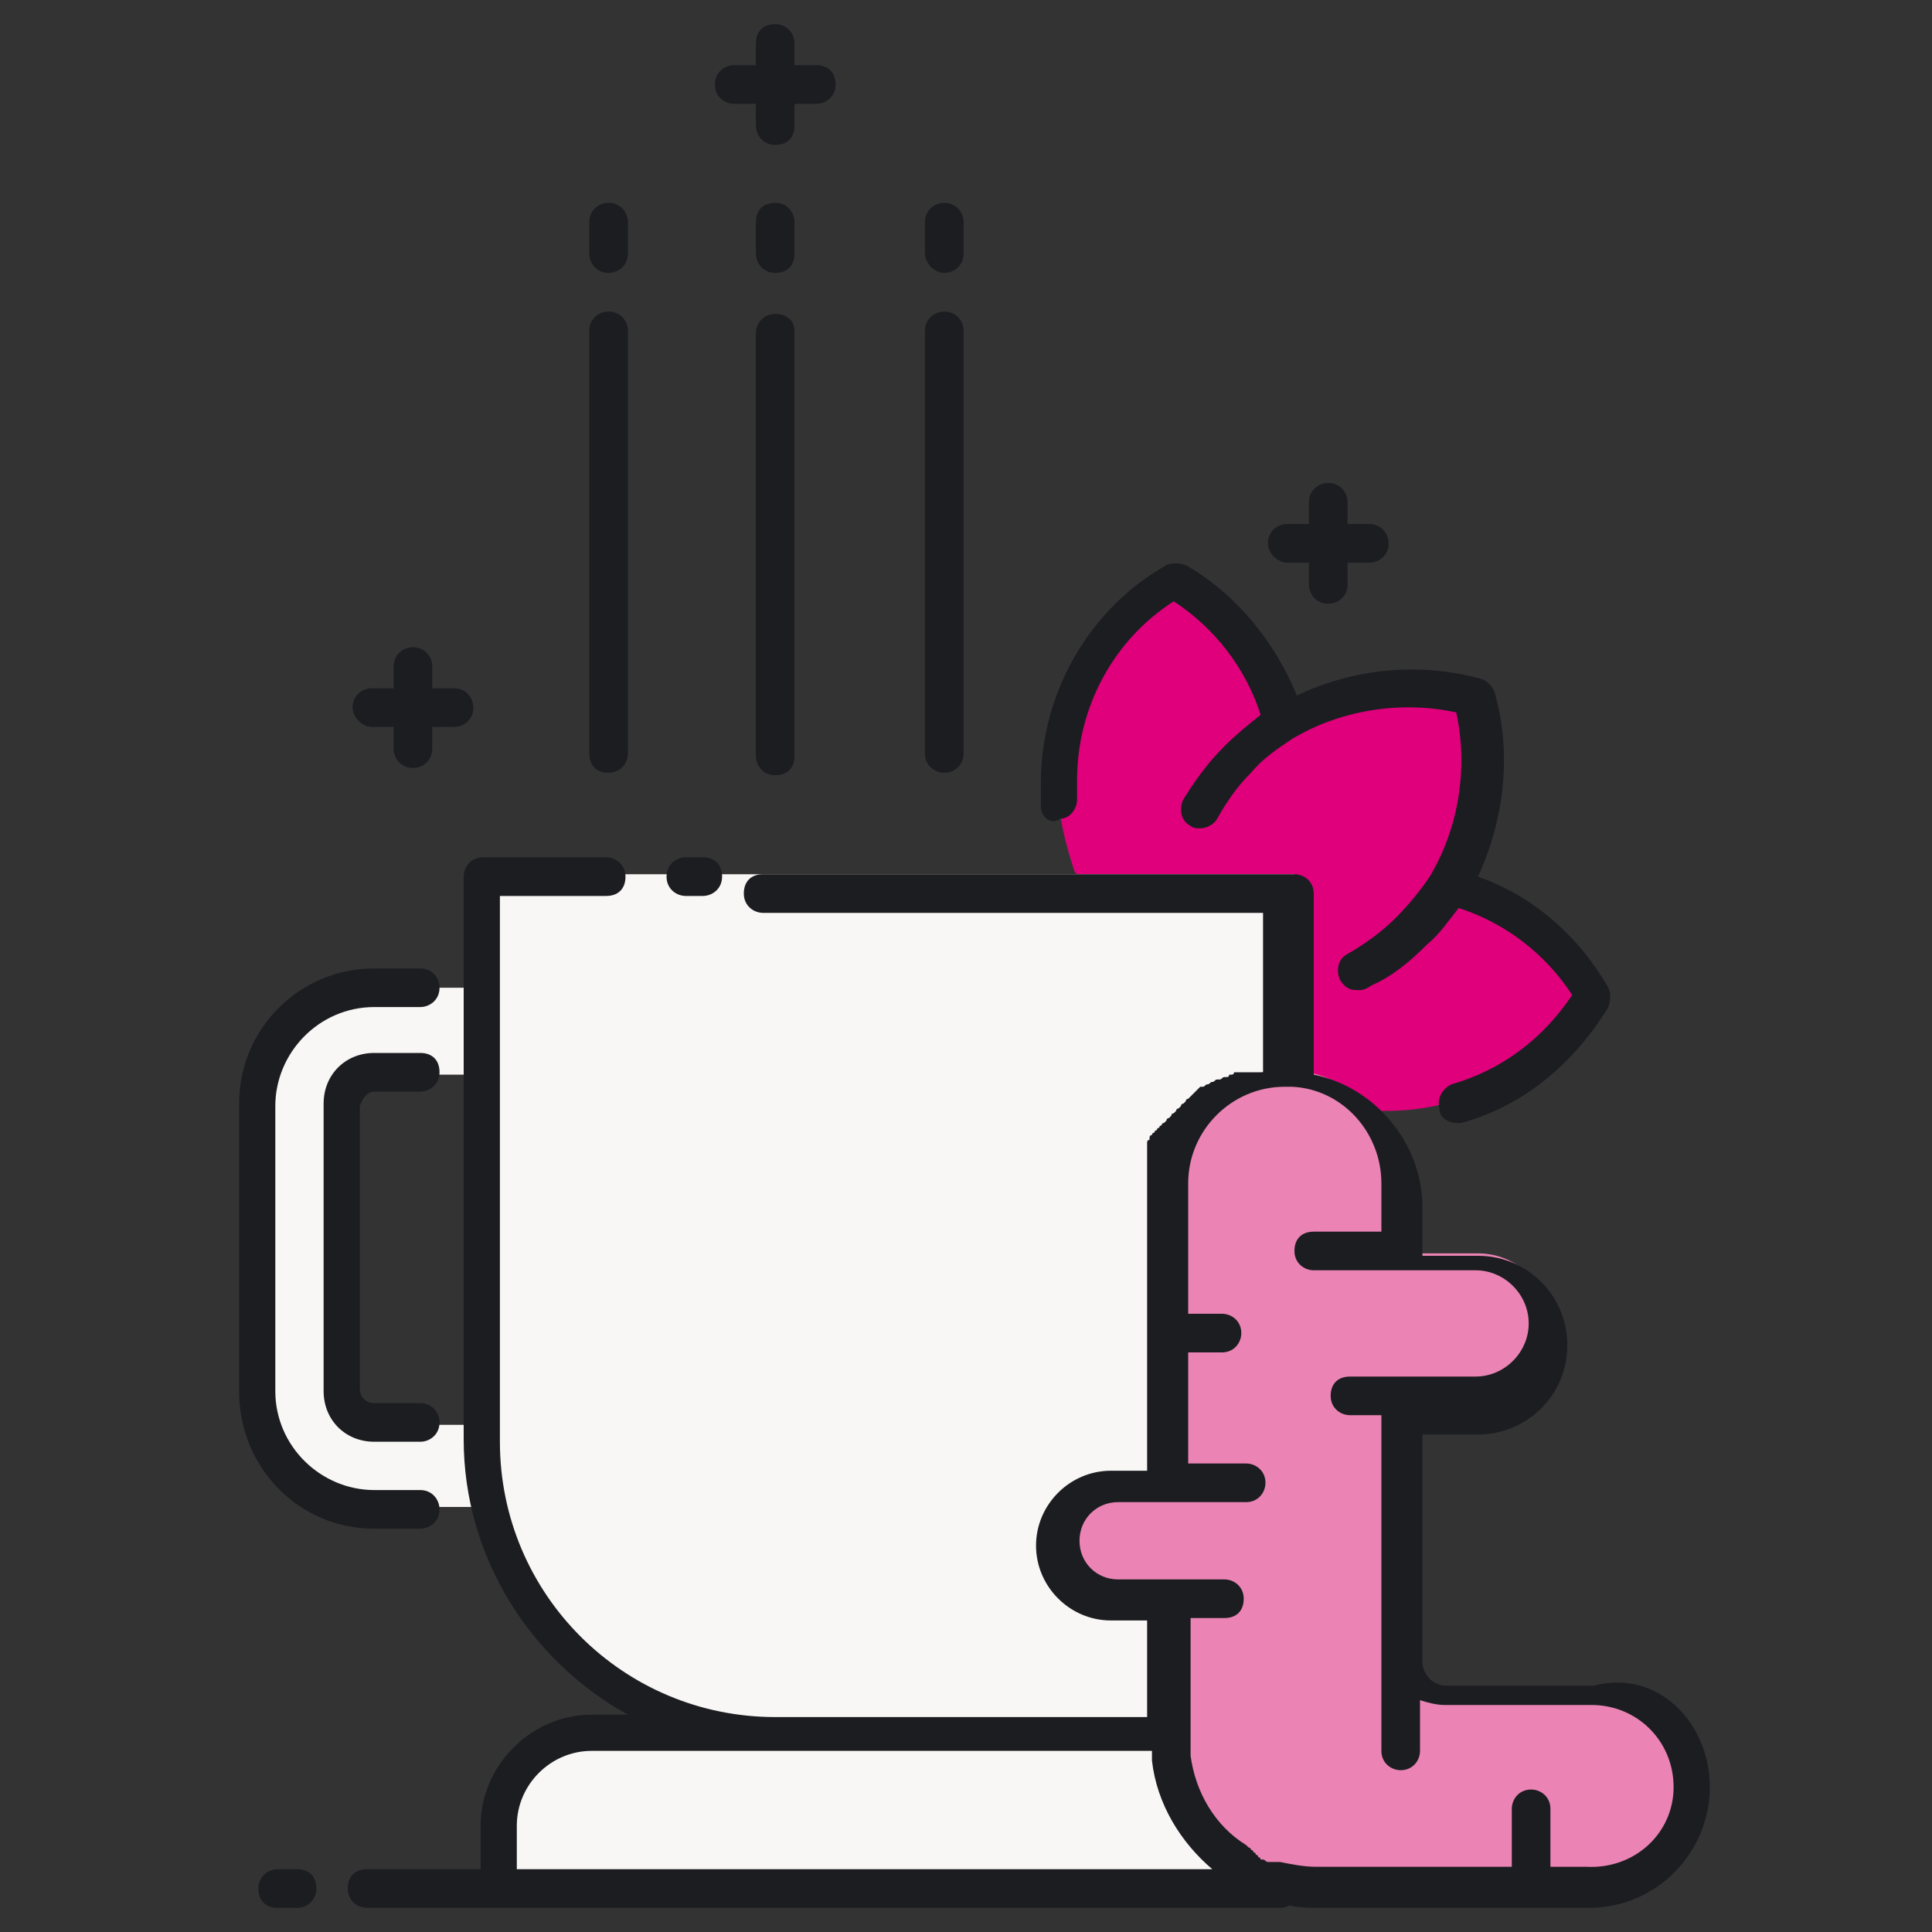
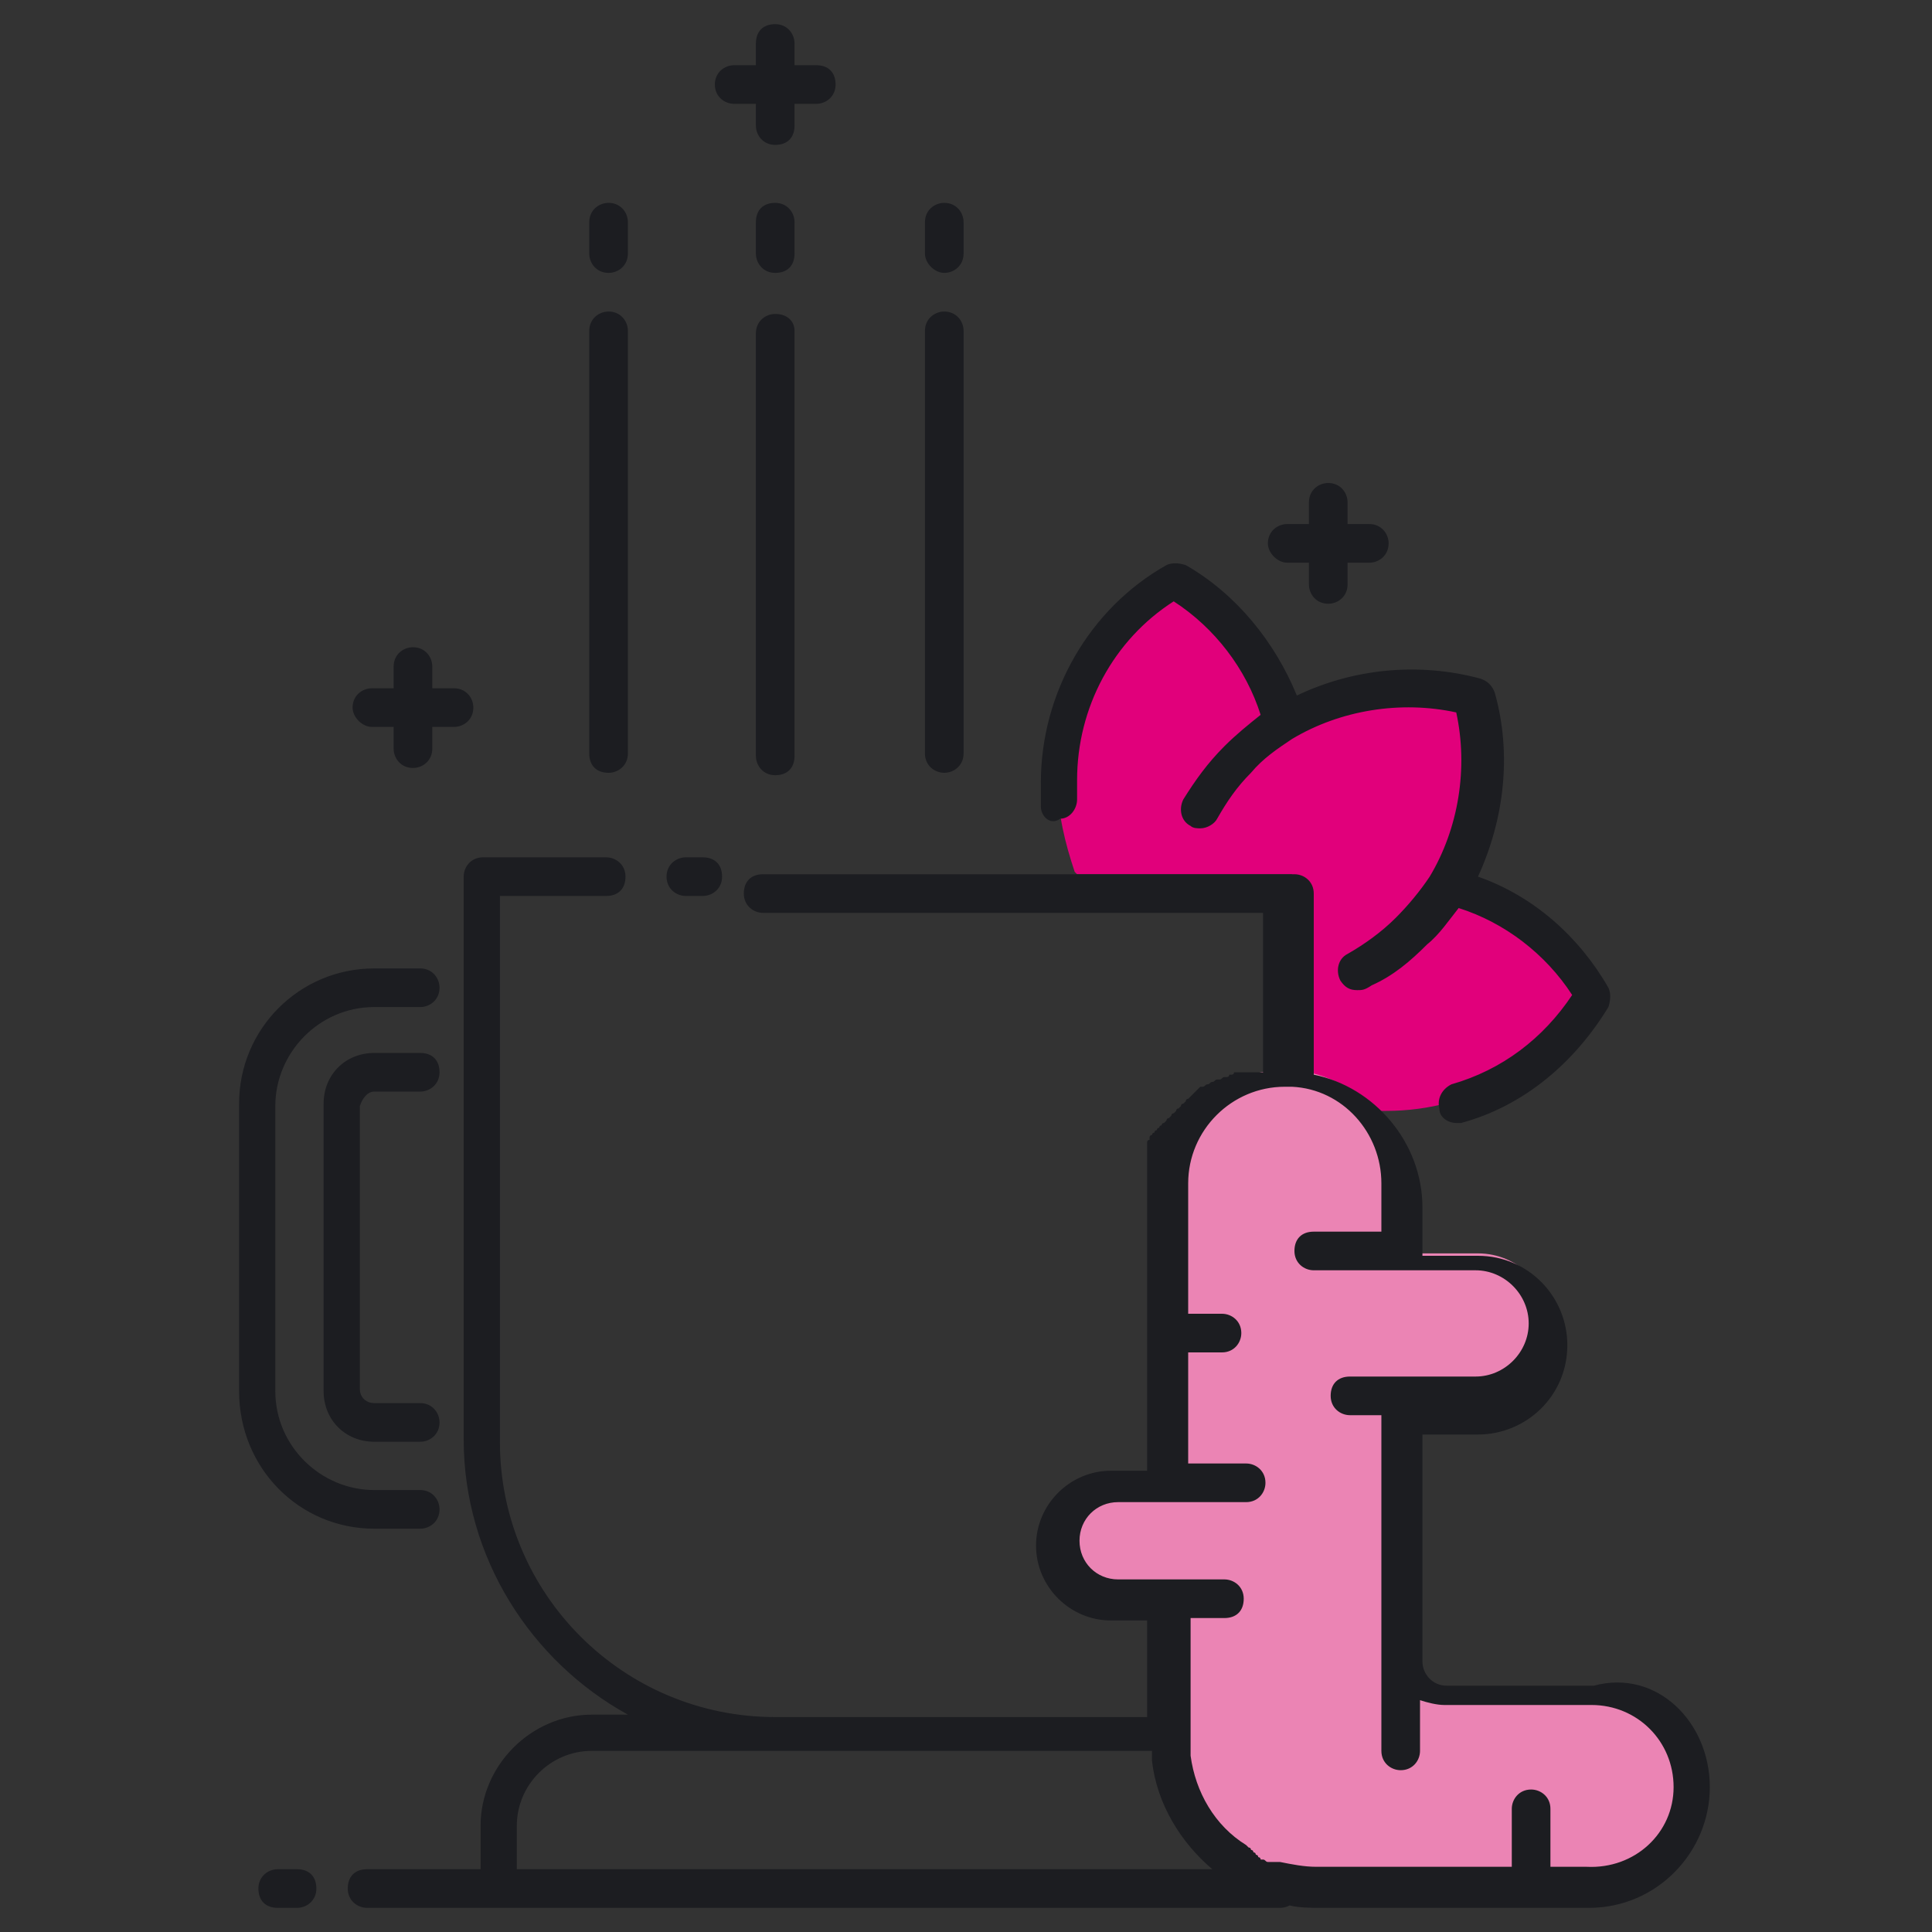
<svg xmlns="http://www.w3.org/2000/svg" version="1.1" id="Layer_1" x="0px" y="0px" viewBox="0 0 80 80" style="enable-background:new 0 0 80 80;" xml:space="preserve">
  <rect x="0" y="0" width="80" height="80" fill="#333333" stroke="none" />
  <style type="text/css">
	.st0{fill:#E1007B;}
	.st1{fill:#F9F7F5;}
	.st2{fill:#EB84B4;}
	.st3{fill:#1C1D21;}
</style>
  <g>
    <path class="st0" d="M56.8,46c0.2,0,0.4,0,0.6,0c3.6,0,6.7-1.9,8.3-4.8c-1.3-2.2-3.4-3.8-5.9-4.5c1.4-2.4,1.8-5.2,1.1-7.8   c-2.6-0.7-5.5-0.3-7.8,1.1c-0.7-2.5-2.3-4.6-4.5-5.9c-2.9,1.7-4.8,4.8-4.8,8.3c0,1.3,0.3,2.5,0.7,3.7l0.1,0.1h8.9v8.2c0,0,0,0,0,0   C54.9,44.5,56,45.1,56.8,46z" />
  </g>
  <g>
-     <path class="st1" d="M20,36.3v4.6h-4.5c-2.7,0-4.8,2.2-4.8,4.8v11.9c0,2.7,2.2,4.8,4.8,4.8h4.8c1.3,5.3,6.1,9.3,11.8,9.3h0.3l0,0   h-8c-2.1,0-3.8,1.7-3.8,3.8v2.6h32.3V78c-2.6-0.7-4.5-3.1-4.5-6v-5.7h-2.2c-1.3,0-2.4-1.1-2.4-2.4s1.1-2.4,2.4-2.4h2.2V49.2   c0-2.7,2.2-4.8,4.8-4.8l0,0c0.1,0,0.2,0,0.4,0v-8.2H20z M20,59h-4.5c-0.7,0-1.3-0.6-1.3-1.3V45.8c0-0.7,0.6-1.3,1.3-1.3H20V59z" />
-   </g>
+     </g>
  <g>
    <path class="st2" d="M65.9,69.9h-6.1c-1,0-1.7-0.8-1.7-1.7V57.9h3.1c1.6,0,3-1.3,3-3c0-1.6-1.3-3-3-3H58v-2.8   c0-2.7-2.2-4.8-4.8-4.8l0,0c-2.7,0-4.8,2.2-4.8,4.8v12.3h-2.2c-1.3,0-2.4,1.1-2.4,2.4c0,1.3,1.1,2.4,2.4,2.4h2.2V72   c0,3.4,2.8,6.2,6.2,6.2h11.2c2.3,0,4.2-1.9,4.2-4.2l0,0C70,71.7,68.2,69.9,65.9,69.9z" />
  </g>
  <path class="st3" d="M43.1,33.4c0-0.3,0-0.6,0-1c0-3.7,2-7.2,5.2-9c0.2-0.1,0.5-0.1,0.8,0c2.1,1.2,3.7,3.2,4.6,5.4  c2.3-1.1,5-1.4,7.6-0.7c0.3,0.1,0.5,0.3,0.6,0.6c0.7,2.5,0.4,5.2-0.7,7.6c2.3,0.8,4.2,2.5,5.4,4.6c0.1,0.2,0.1,0.5,0,0.8  c-1.4,2.3-3.5,4.1-6.1,4.8c-0.1,0-0.1,0-0.2,0c-0.3,0-0.7-0.2-0.7-0.6c-0.1-0.4,0.1-0.8,0.5-1c2.1-0.6,3.8-1.9,5-3.7  c-1.1-1.7-2.8-3-4.7-3.6c-0.4,0.5-0.8,1.1-1.3,1.5c-0.7,0.7-1.4,1.3-2.3,1.7C56.5,41,56.4,41,56.2,41c-0.3,0-0.5-0.1-0.7-0.4  c-0.2-0.4-0.1-0.9,0.3-1.1c0.7-0.4,1.4-0.9,2-1.5c0.5-0.5,1-1.1,1.4-1.7c0,0,0,0,0,0c1.2-2,1.6-4.5,1.1-6.8  c-2.3-0.5-4.8-0.1-6.8,1.1c0,0,0,0,0,0c-0.6,0.4-1.2,0.8-1.7,1.4c-0.6,0.6-1,1.2-1.4,1.9c-0.1,0.2-0.4,0.4-0.7,0.4  c-0.1,0-0.3,0-0.4-0.1c-0.4-0.2-0.5-0.7-0.3-1.1c0.5-0.8,1-1.5,1.7-2.2c0.5-0.5,1-0.9,1.5-1.3c-0.6-1.9-1.9-3.6-3.6-4.7  c-2.5,1.6-4,4.4-4,7.4c0,0.3,0,0.5,0,0.8c0,0.4-0.3,0.8-0.7,0.8C43.5,34.2,43.1,33.8,43.1,33.4z M30.4,4.3h0.9v0.9  c0,0.4,0.3,0.8,0.8,0.8s0.8-0.3,0.8-0.8V4.3h0.9c0.4,0,0.8-0.3,0.8-0.8s-0.3-0.8-0.8-0.8h-0.9V1.8c0-0.4-0.3-0.8-0.8-0.8  s-0.8,0.3-0.8,0.8v0.9h-0.9c-0.4,0-0.8,0.3-0.8,0.8S30,4.3,30.4,4.3z M15.4,30.1h0.9V31c0,0.4,0.3,0.8,0.8,0.8  c0.4,0,0.8-0.3,0.8-0.8v-0.9h0.9c0.4,0,0.8-0.3,0.8-0.8c0-0.4-0.3-0.8-0.8-0.8h-0.9v-0.9c0-0.4-0.3-0.8-0.8-0.8  c-0.4,0-0.8,0.3-0.8,0.8v0.9h-0.9c-0.4,0-0.8,0.3-0.8,0.8C14.6,29.7,15,30.1,15.4,30.1z M53.3,23.3h0.9v0.9c0,0.4,0.3,0.8,0.8,0.8  c0.4,0,0.8-0.3,0.8-0.8v-0.9h0.9c0.4,0,0.8-0.3,0.8-0.8c0-0.4-0.3-0.8-0.8-0.8h-0.9v-0.9c0-0.4-0.3-0.8-0.8-0.8  c-0.4,0-0.8,0.3-0.8,0.8v0.9h-0.9c-0.4,0-0.8,0.3-0.8,0.8C52.5,22.9,52.9,23.3,53.3,23.3z M25.2,32c0.4,0,0.8-0.3,0.8-0.8V13.7  c0-0.4-0.3-0.8-0.8-0.8c-0.4,0-0.8,0.3-0.8,0.8v17.5C24.4,31.7,24.7,32,25.2,32z M25.2,11.3c0.4,0,0.8-0.3,0.8-0.8V9.2  c0-0.4-0.3-0.8-0.8-0.8c-0.4,0-0.8,0.3-0.8,0.8v1.3C24.4,10.9,24.7,11.3,25.2,11.3z M32.1,13c-0.4,0-0.8,0.3-0.8,0.8v17.5  c0,0.4,0.3,0.8,0.8,0.8s0.8-0.3,0.8-0.8V13.7C32.9,13.3,32.6,13,32.1,13z M32.9,9.2c0-0.4-0.3-0.8-0.8-0.8s-0.8,0.3-0.8,0.8v1.3  c0,0.4,0.3,0.8,0.8,0.8s0.8-0.3,0.8-0.8V9.2z M39.1,32c0.4,0,0.8-0.3,0.8-0.8V13.7c0-0.4-0.3-0.8-0.8-0.8c-0.4,0-0.8,0.3-0.8,0.8  v17.5C38.3,31.7,38.7,32,39.1,32z M39.1,11.3c0.4,0,0.8-0.3,0.8-0.8V9.2c0-0.4-0.3-0.8-0.8-0.8c-0.4,0-0.8,0.3-0.8,0.8v1.3  C38.3,10.9,38.7,11.3,39.1,11.3z M15.5,63.3h1.9c0.4,0,0.8-0.3,0.8-0.8c0-0.4-0.3-0.8-0.8-0.8h-1.9c-2.2,0-4.1-1.8-4.1-4.1V45.8  c0-2.2,1.8-4.1,4.1-4.1h1.9c0.4,0,0.8-0.3,0.8-0.8c0-0.4-0.3-0.8-0.8-0.8h-1.9c-3.1,0-5.6,2.5-5.6,5.6v11.9  C9.9,60.8,12.4,63.3,15.5,63.3z M15.5,45.2h1.9c0.4,0,0.8-0.3,0.8-0.8s-0.3-0.8-0.8-0.8h-1.9c-1.2,0-2.1,0.9-2.1,2.1v11.9  c0,1.2,0.9,2.1,2.1,2.1h1.9c0.4,0,0.8-0.3,0.8-0.8c0-0.4-0.3-0.8-0.8-0.8h-1.9c-0.3,0-0.6-0.2-0.6-0.6V45.8  C15,45.5,15.2,45.2,15.5,45.2z M70.8,74c0,2.7-2.2,5-5,5H54.7c-0.4,0-0.9,0-1.3-0.1C53.2,79,53.1,79,52.9,79H20.7h-5.5  c-0.4,0-0.8-0.3-0.8-0.8s0.3-0.8,0.8-0.8h4.7v-1.8c0-2.5,2.1-4.6,4.6-4.6H26c-4-2.2-6.8-6.5-6.8-11.4V36.3c0-0.4,0.3-0.8,0.8-0.8  h5.1c0.4,0,0.8,0.3,0.8,0.8s-0.3,0.8-0.8,0.8h-4.4v22.6c0,6.3,5.1,11.4,11.4,11.4h15.4v-4h-1.5c-1.7,0-3.1-1.4-3.1-3.1  c0-1.7,1.4-3.1,3.1-3.1h1.5V49.2c0-0.1,0-0.2,0-0.3c0,0,0-0.1,0-0.1c0-0.1,0-0.1,0-0.2c0,0,0-0.1,0-0.1c0-0.1,0-0.1,0-0.2  c0,0,0-0.1,0-0.1c0-0.1,0-0.1,0-0.2c0,0,0-0.1,0-0.1c0,0,0-0.1,0-0.1c0,0,0-0.1,0-0.1c0,0,0-0.1,0-0.1c0,0,0-0.1,0-0.1  c0,0,0-0.1,0-0.1c0,0,0-0.1,0-0.1c0,0,0-0.1,0.1-0.1c0,0,0-0.1,0-0.1c0,0,0-0.1,0.1-0.1c0,0,0-0.1,0.1-0.1c0,0,0-0.1,0.1-0.1  c0,0,0-0.1,0.1-0.1c0,0,0-0.1,0.1-0.1c0,0,0-0.1,0.1-0.1c0,0,0.1-0.1,0.1-0.1c0,0,0-0.1,0.1-0.1c0,0,0.1-0.1,0.1-0.1  c0,0,0-0.1,0.1-0.1c0,0,0.1-0.1,0.1-0.1c0,0,0-0.1,0.1-0.1c0,0,0.1-0.1,0.1-0.1c0,0,0-0.1,0.1-0.1c0,0,0.1-0.1,0.1-0.1  c0,0,0-0.1,0.1-0.1c0,0,0.1-0.1,0.1-0.1c0,0,0,0,0.1-0.1c0,0,0.1-0.1,0.1-0.1c0,0,0,0,0.1-0.1c0,0,0.1-0.1,0.1-0.1c0,0,0,0,0.1,0  c0.1,0,0.1-0.1,0.2-0.1c0,0,0,0,0,0c0.1,0,0.1-0.1,0.2-0.1c0,0,0,0,0,0c0.1,0,0.1-0.1,0.2-0.1c0,0,0.1,0,0.1,0  c0.1,0,0.1-0.1,0.2-0.1c0,0,0.1,0,0.1,0c0,0,0.1,0,0.1-0.1c0,0,0.1,0,0.1,0c0,0,0.1,0,0.1-0.1c0,0,0.1,0,0.1,0c0,0,0.1,0,0.1,0  c0,0,0.1,0,0.1,0c0,0,0.1,0,0.1,0c0,0,0.1,0,0.1,0c0,0,0.1,0,0.1,0c0,0,0.1,0,0.1,0c0,0,0.1,0,0.1,0c0,0,0.1,0,0.1,0  c0,0,0.1,0,0.1,0c0,0,0.1,0,0.1,0c0,0,0,0,0.1,0v-6.6H31.6c-0.4,0-0.8-0.3-0.8-0.8s0.3-0.8,0.8-0.8h22c0.4,0,0.8,0.3,0.8,0.8v7.5  c2.5,0.5,4.5,2.8,4.5,5.5v2h2.3c2.1,0,3.7,1.7,3.7,3.7c0,2.1-1.7,3.7-3.7,3.7h-2.3v8.5v0.9c0,0.5,0.4,1,1,1h6.1  C68.6,69.1,70.8,71.3,70.8,74z M50.2,77.4c-1.3-1.1-2.3-2.7-2.5-4.5c0,0,0,0,0-0.1c0-0.1,0-0.2,0-0.3c0,0,0,0,0,0H32.2h-7.7  c-1.7,0-3.1,1.4-3.1,3.1v1.8H50.2z M69.3,74c0-1.9-1.5-3.4-3.4-3.4h-6.1c-0.3,0-0.7-0.1-1-0.2v2.1c0,0.4-0.3,0.8-0.8,0.8  c-0.4,0-0.8-0.3-0.8-0.8v-4.5v-0.9v-8.5h-1.3c-0.4,0-0.8-0.3-0.8-0.8s0.3-0.8,0.8-0.8H58h3.1c1.2,0,2.2-1,2.2-2.2s-1-2.2-2.2-2.2H58  h-3.6c-0.4,0-0.8-0.3-0.8-0.8s0.3-0.8,0.8-0.8h2.8v-2c0-2.1-1.6-3.9-3.7-4c0,0,0,0,0,0c-0.1,0-0.1,0-0.1,0c-0.1,0-0.1,0-0.2,0  c-2.2,0-4,1.8-4,4v5.4h1.4c0.4,0,0.8,0.3,0.8,0.8c0,0.4-0.3,0.8-0.8,0.8h-1.4v4.6h2.4c0.4,0,0.8,0.3,0.8,0.8c0,0.4-0.3,0.8-0.8,0.8  h-3.1h-2.2c-0.9,0-1.6,0.7-1.6,1.6c0,0.9,0.7,1.6,1.6,1.6h2.2h2.2c0.4,0,0.8,0.3,0.8,0.8s-0.3,0.8-0.8,0.8h-1.4v4.7V72  c0,0.1,0,0.2,0,0.3c0,0,0,0.1,0,0.1c0,0,0,0.1,0,0.1c0,0,0,0.1,0,0.1c0,0,0,0.1,0,0.1c0.2,1.5,1,2.9,2.3,3.7c0,0,0,0,0,0  c0,0,0.1,0.1,0.1,0.1c0,0,0.1,0,0.1,0.1c0,0,0.1,0,0.1,0.1c0,0,0.1,0,0.1,0.1c0,0,0.1,0,0.1,0.1c0,0,0.1,0,0.1,0.1c0,0,0.1,0,0.1,0  c0.1,0,0.1,0.1,0.2,0.1c0,0,0.1,0,0.1,0c0,0,0.1,0,0.1,0c0,0,0.1,0,0.1,0c0,0,0.1,0,0.1,0c0,0,0.1,0,0.1,0c0.5,0.1,1,0.2,1.5,0.2  h8.1v-2.4c0-0.4,0.3-0.8,0.8-0.8c0.4,0,0.8,0.3,0.8,0.8v2.4h1.5C67.7,77.4,69.3,75.9,69.3,74z M28.4,37.1h0.7c0.4,0,0.8-0.3,0.8-0.8  s-0.3-0.8-0.8-0.8h-0.7c-0.4,0-0.8,0.3-0.8,0.8S28,37.1,28.4,37.1z M12.3,77.4h-0.8c-0.4,0-0.8,0.3-0.8,0.8s0.3,0.8,0.8,0.8h0.8  c0.4,0,0.8-0.3,0.8-0.8S12.8,77.4,12.3,77.4z" />
</svg>